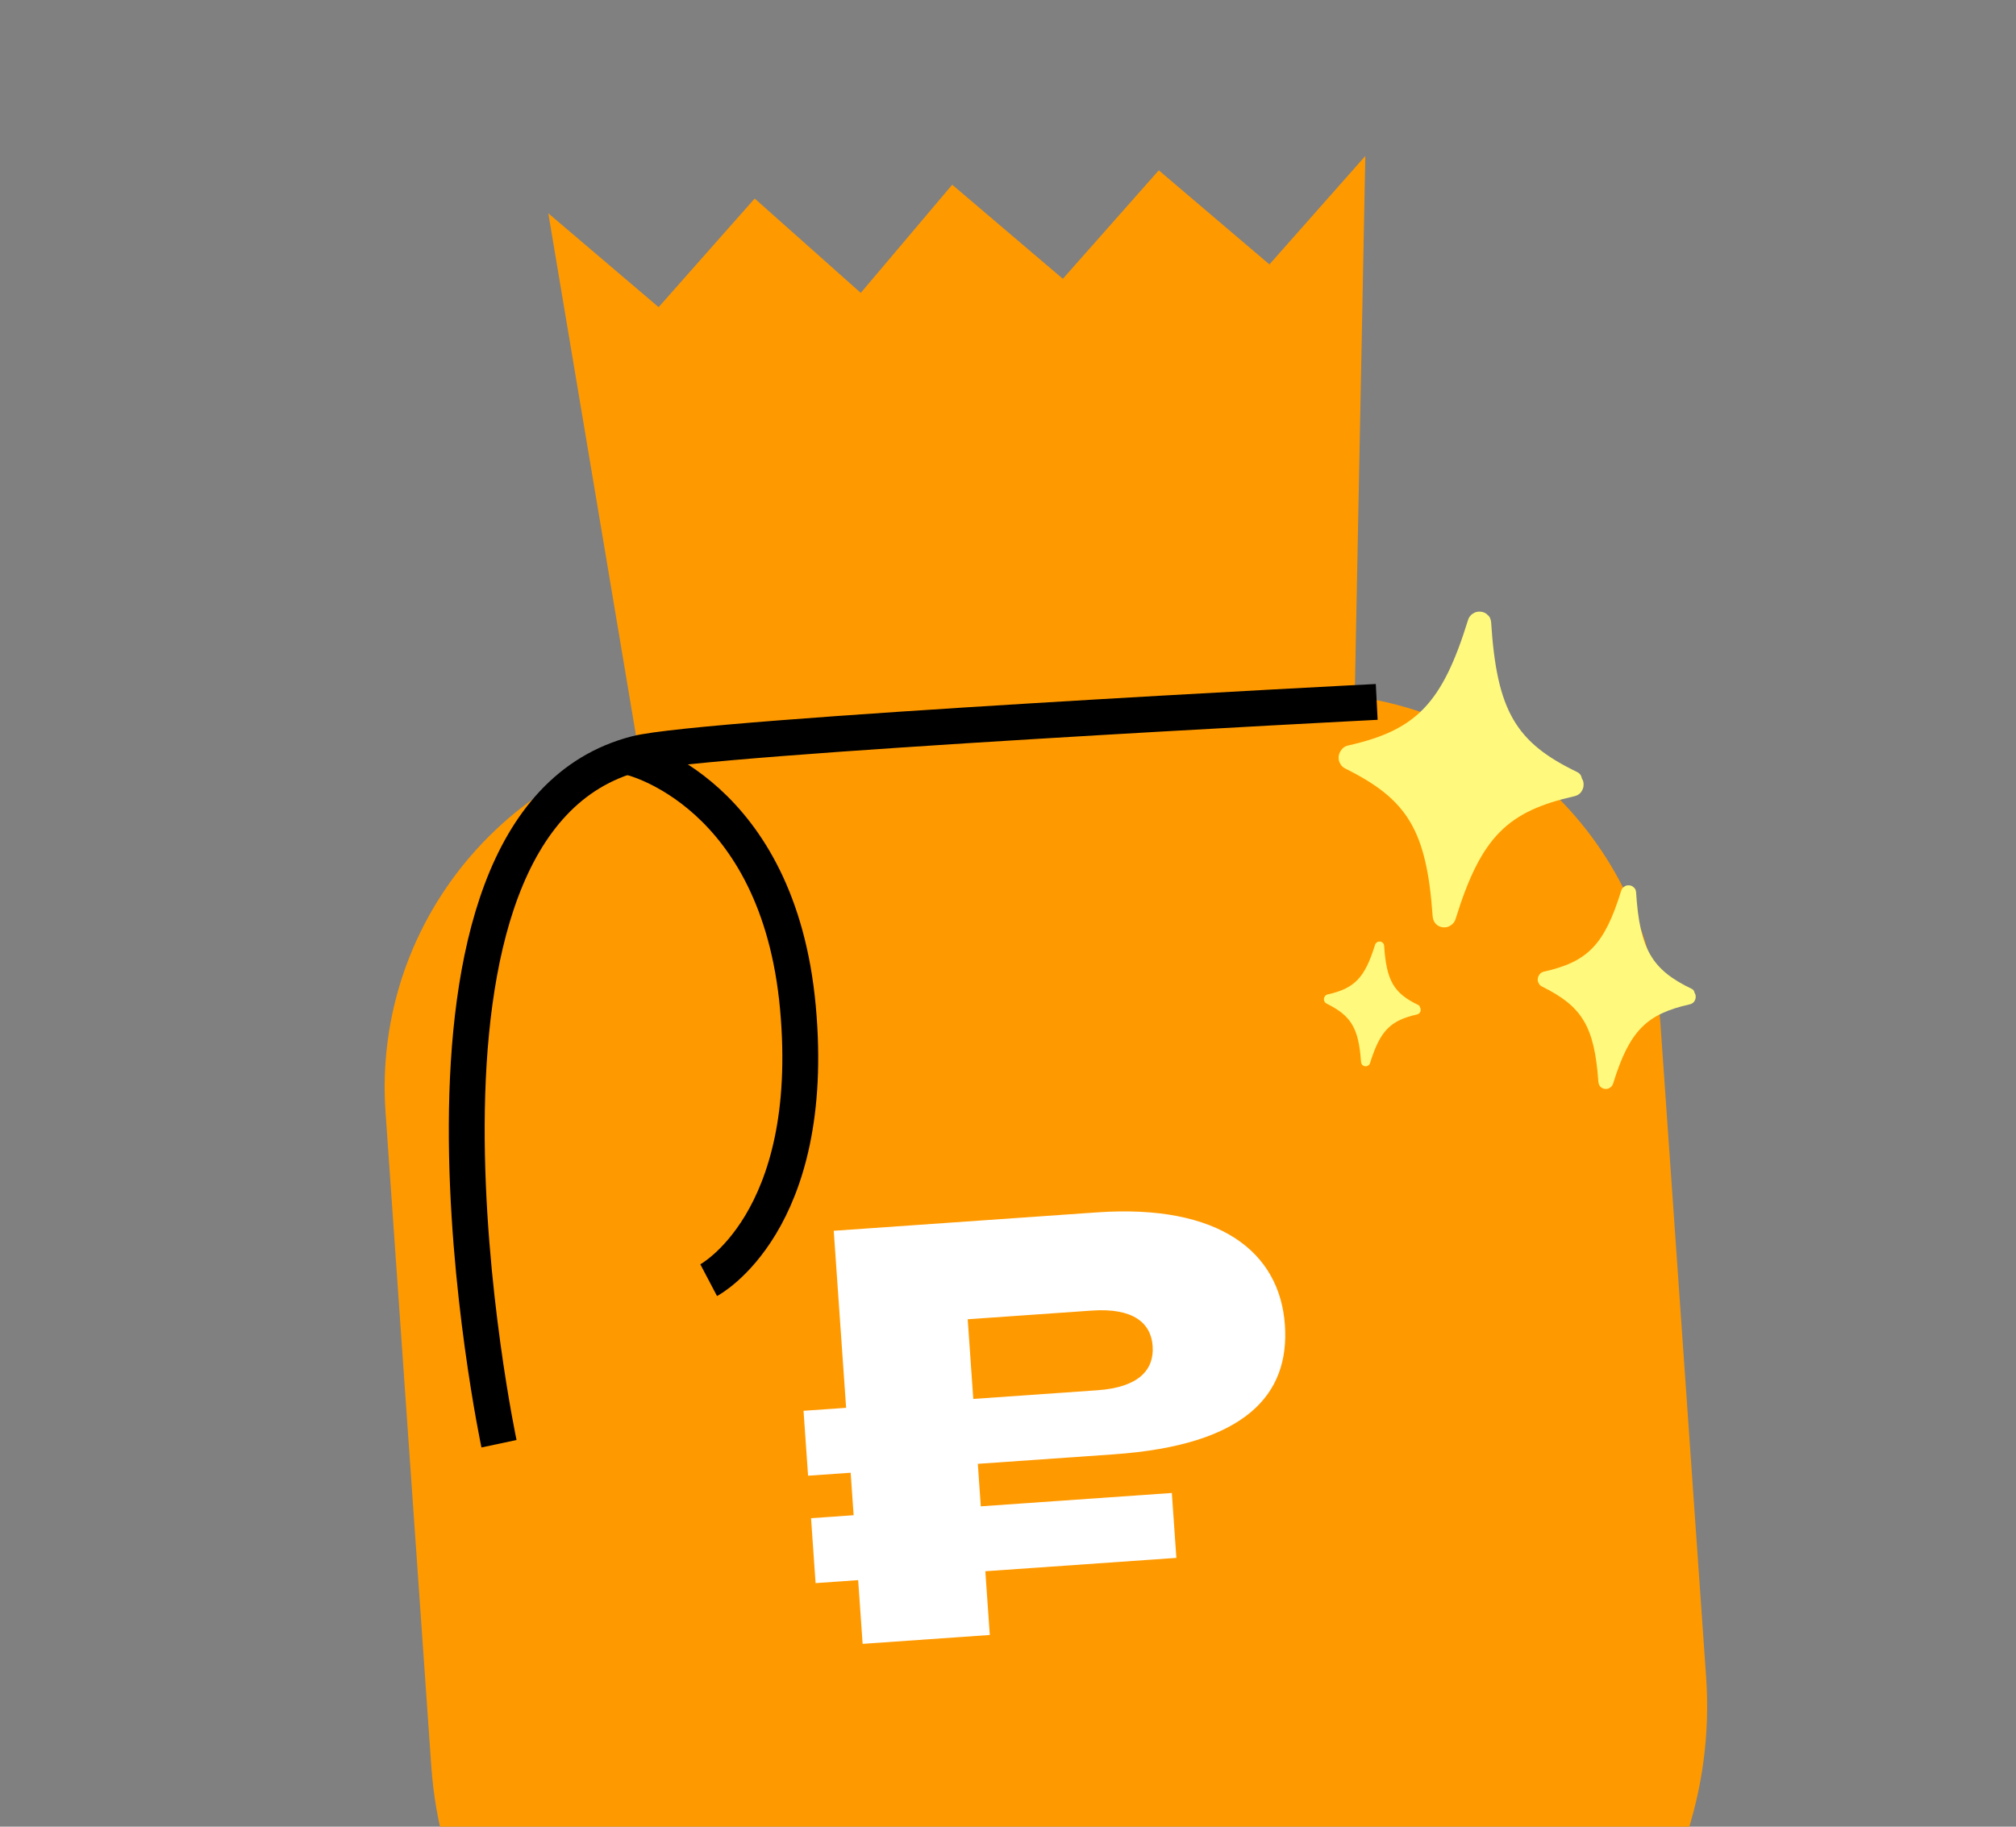
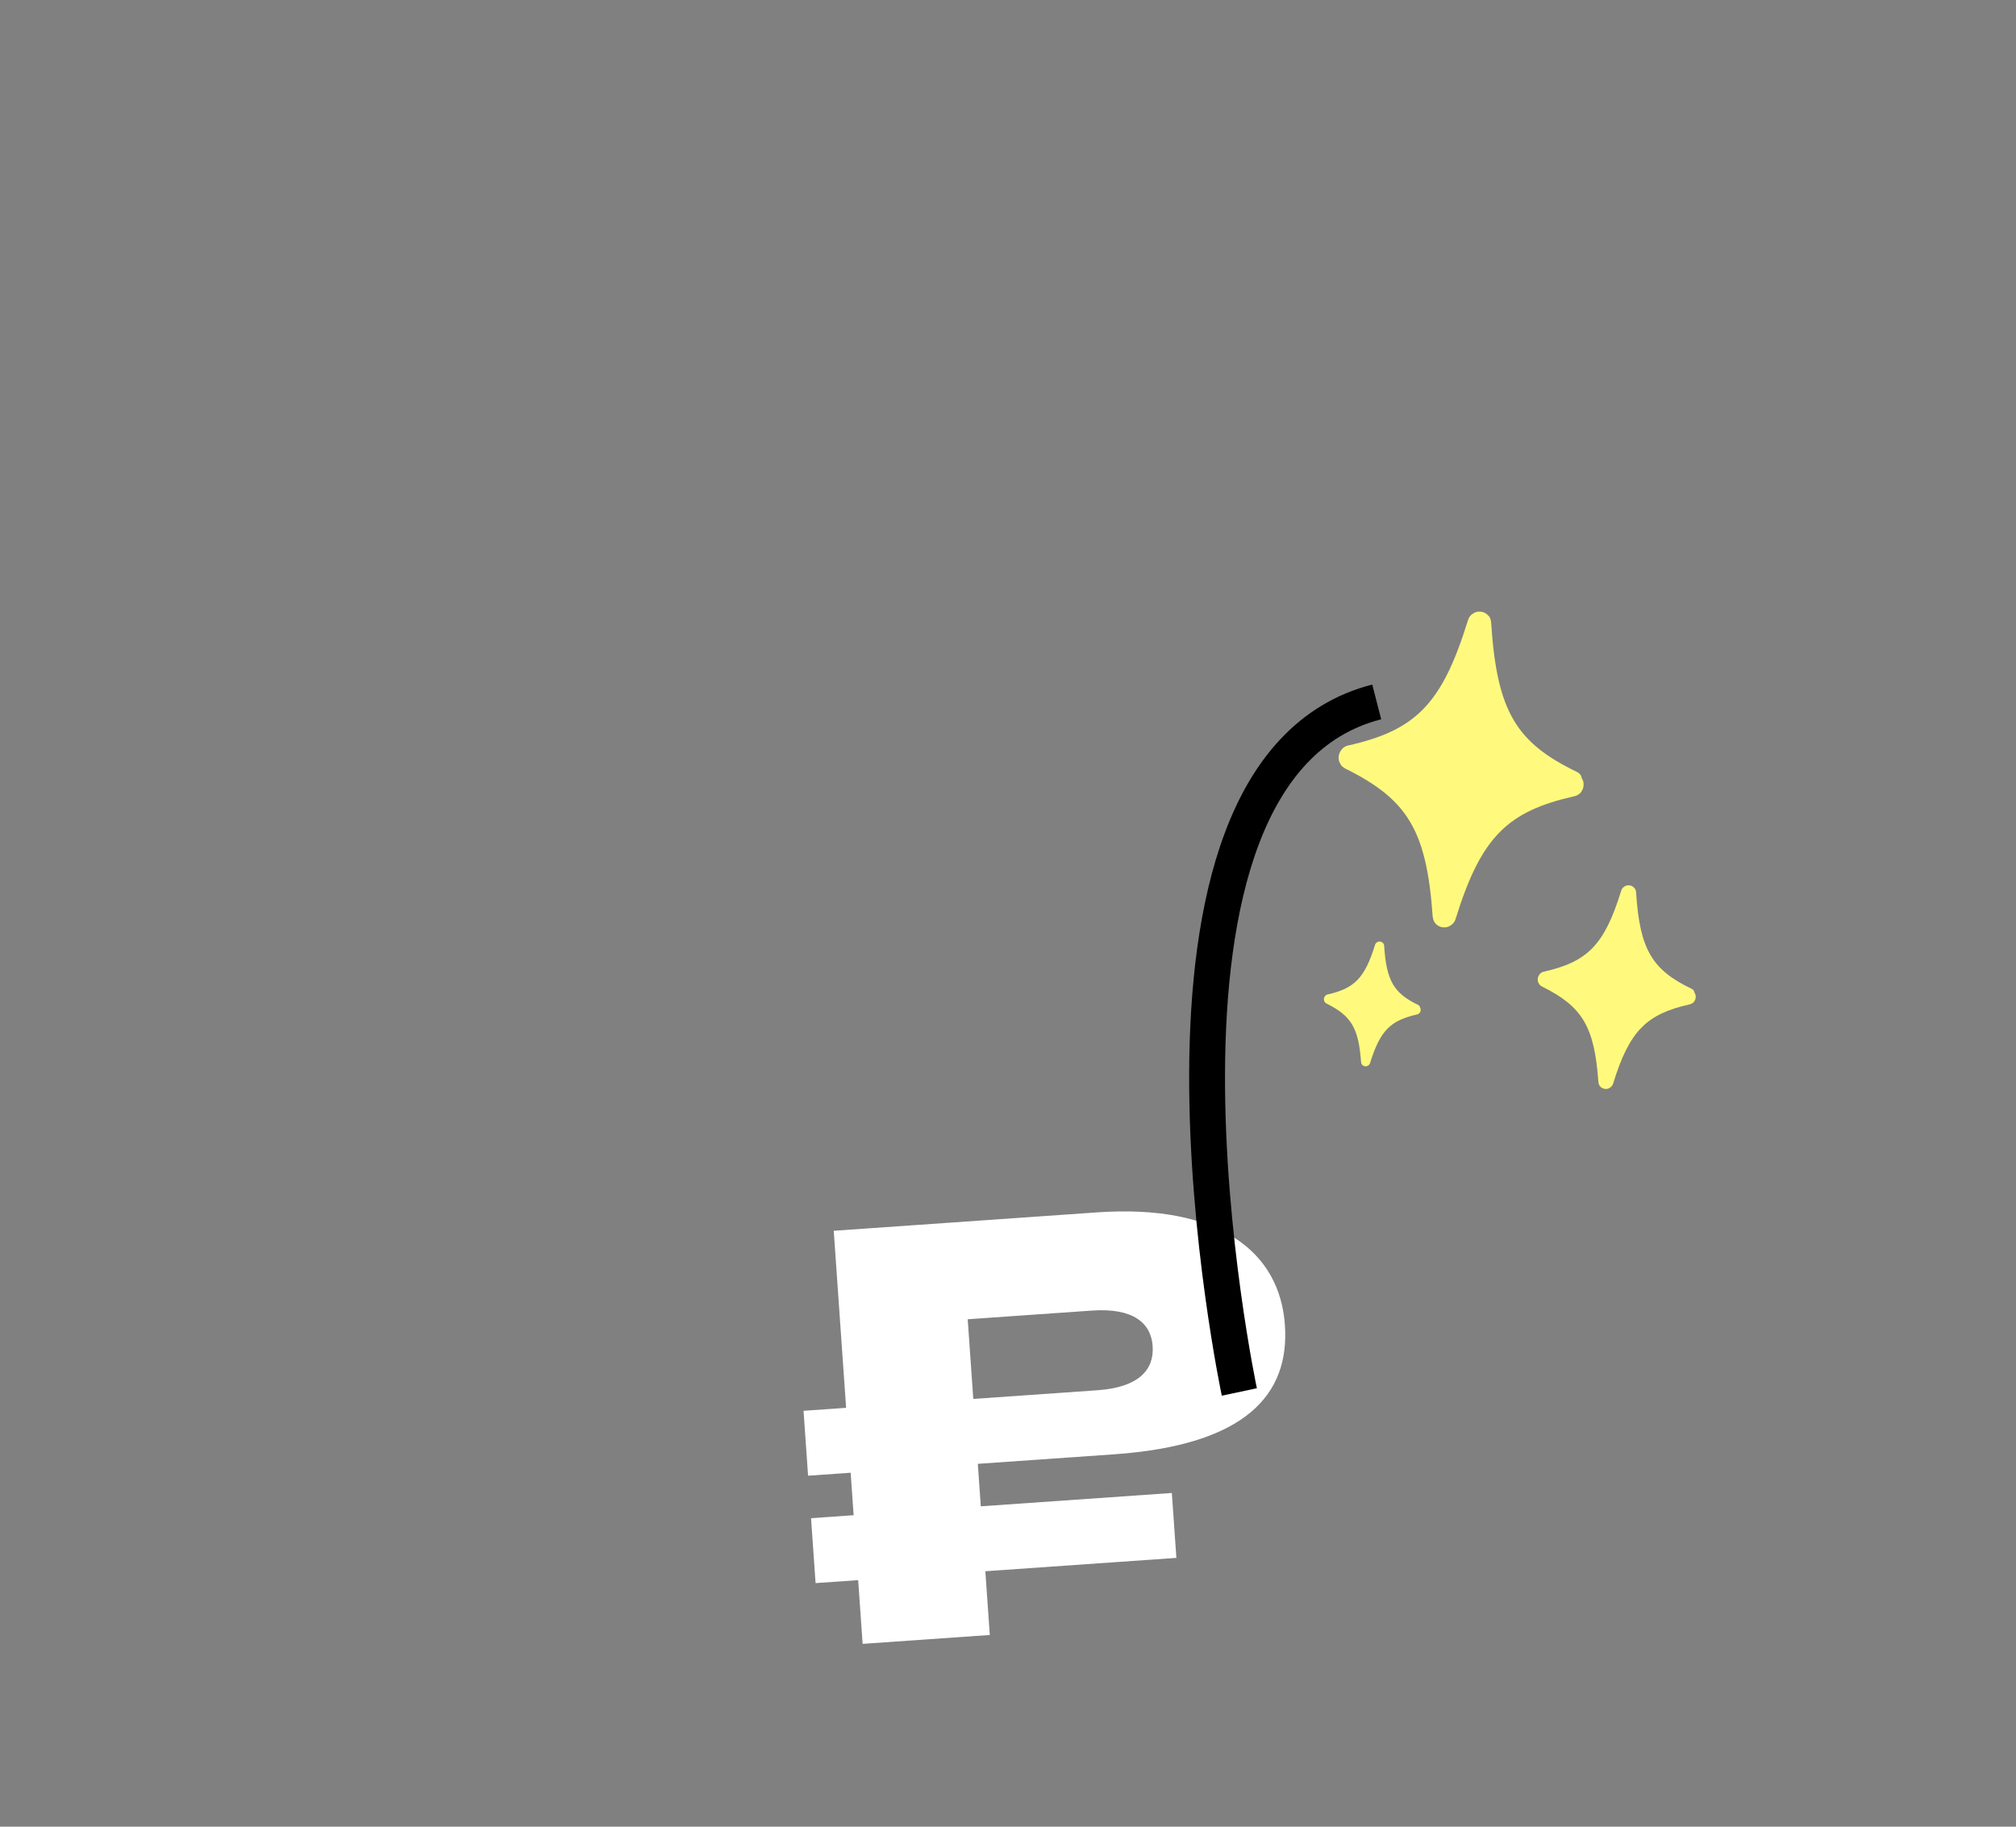
<svg xmlns="http://www.w3.org/2000/svg" fill="none" height="348" viewBox="0 0 384 348" width="384">
  <rect x="0" y="0" width="384" height="348" fill="#808080" stroke="none" />
  <clipPath id="a">
    <path d="m0 0h384v348h-384z" />
  </clipPath>
  <g clip-path="url(#a)">
-     <path d="m251.288 404.22-84.41 5.902c-43.735 3.059-81.671-29.918-84.729-73.653l-8.712-124.582c-2.603-37.219 25.453-69.493 62.672-72.096l108.059-7.556c37.22-2.603 69.494 25.453 72.097 62.672l8.711 124.582c3.02 43.701-29.954 81.673-73.689 84.731z" fill="#f90" />
-     <path d="m258.002 134.723 2.061-105.011-18.268 20.662-21.013-17.877-.066-.043-18.268 20.661-21.014-17.877-.064-.042-17.415 20.602-20.159-17.937-.074-.01-18.269 20.662-21.013-17.877 17.679 105.312z" fill="#f90" />
    <path d="m212.164 277.061c25.123-1.757 33.507-11.381 32.579-24.646-.967-13.828-12.369-23.085-35.802-21.447l-50.134 3.506 2.358 33.727-8.111.567.865 12.366 8.111-.567.566 8.094-8.111.567.864 12.367 8.112-.567.849 12.141 24.222-1.694-.849-12.141 36.389-2.545-.865-12.366-36.389 2.544-.566-8.094zm-4.179-27.386c7.886-.551 11.26 2.376 11.567 6.761.314 4.497-2.62 7.865-10.506 8.416l-23.659 1.655-1.061-15.177z" fill="#fff" />
-     <path d="m262.232 133.718s-128.089 6.532-141.017 9.862c-51.269 13.174-26.168 131.462-26.168 131.462" stroke="#000" stroke-miterlimit="10" stroke-width="6.83" />
-     <path d="m134.985 243.883s20.727-10.904 17.001-51.903c-3.727-40.998-31.697-47.638-31.697-47.638" stroke="#000" stroke-width="6.83" />
+     <path d="m262.232 133.718c-51.269 13.174-26.168 131.462-26.168 131.462" stroke="#000" stroke-miterlimit="10" stroke-width="6.83" />
    <g fill="#fffa7d">
      <path d="m300.481 147.113c-11.711-5.627-15.369-11.579-16.456-28.549-.053-.509-.201-1.042-.609-1.356-.378-.401-.809-.62-1.382-.678-.574-.059-1.105.084-1.483.375-.467.267-.803.765-.927 1.221-4.963 16.072-9.971 20.994-22.878 23.909-.414.083-.886.344-1.193.753-.307.41-.532.842-.567 1.321-.035.486.019.989.308 1.368.171.444.579.751 1.011.97 11.751 5.839 15.434 11.697 16.579 28.092.053.509.201 1.042.58 1.444.378.402.904.644 1.382.678.574.059 1.105-.084 1.483-.375.467-.267.803-.765.927-1.221 4.863-15.711 9.936-20.509 22.636-23.381.413-.084.886-.344 1.169-.658.307-.41.532-.842.566-1.321.036-.486-.018-.989-.307-1.368-.118-.627-.408-1-.84-1.218z" />
      <path d="m322.247 188.393c-7.551-3.631-9.912-7.469-10.613-18.412-.033-.329-.131-.672-.393-.876-.243-.256-.525-.401-.893-.44-.368-.04-.715.052-.953.244-.302.171-.519.493-.599.79-3.2 10.365-6.428 13.539-14.757 15.418-.27.052-.572.223-.77.487-.197.264-.341.54-.361.85-.026.309.012.639.196.882.112.283.374.487.65.625 7.578 3.764 9.953 7.542 10.693 18.116.033.329.131.672.374.929.243.256.584.415.893.44.368.039.715-.053.953-.244.302-.171.519-.493.599-.79 3.134-10.134 6.408-13.229 14.6-15.082.269-.052.571-.224.756-.428.197-.263.341-.54.361-.85.026-.309-.012-.638-.196-.881-.079-.402-.263-.645-.544-.79z" />
      <path d="m270.149 191.46c-4.625-2.225-6.072-4.576-6.501-11.279-.02-.202-.08-.412-.241-.537-.149-.157-.321-.246-.547-.27-.225-.024-.438.033-.584.15-.185.105-.318.302-.366.484-1.961 6.349-3.938 8.294-9.041 9.445-.165.032-.35.137-.471.298-.121.162-.209.331-.222.521-.016.189.008.391.121.54.068.174.229.299.398.383 4.642 2.306 6.097 4.621 6.55 11.098.02.202.08.412.229.569s.358.254.547.27c.226.024.439-.033.584-.15.185-.105.318-.302.367-.484 1.92-6.208 3.925-8.104 8.944-9.239.165-.032.35-.137.463-.262.121-.161.209-.331.221-.521.016-.189-.007-.391-.12-.54-.048-.246-.161-.395-.333-.484z" />
    </g>
  </g>
</svg>